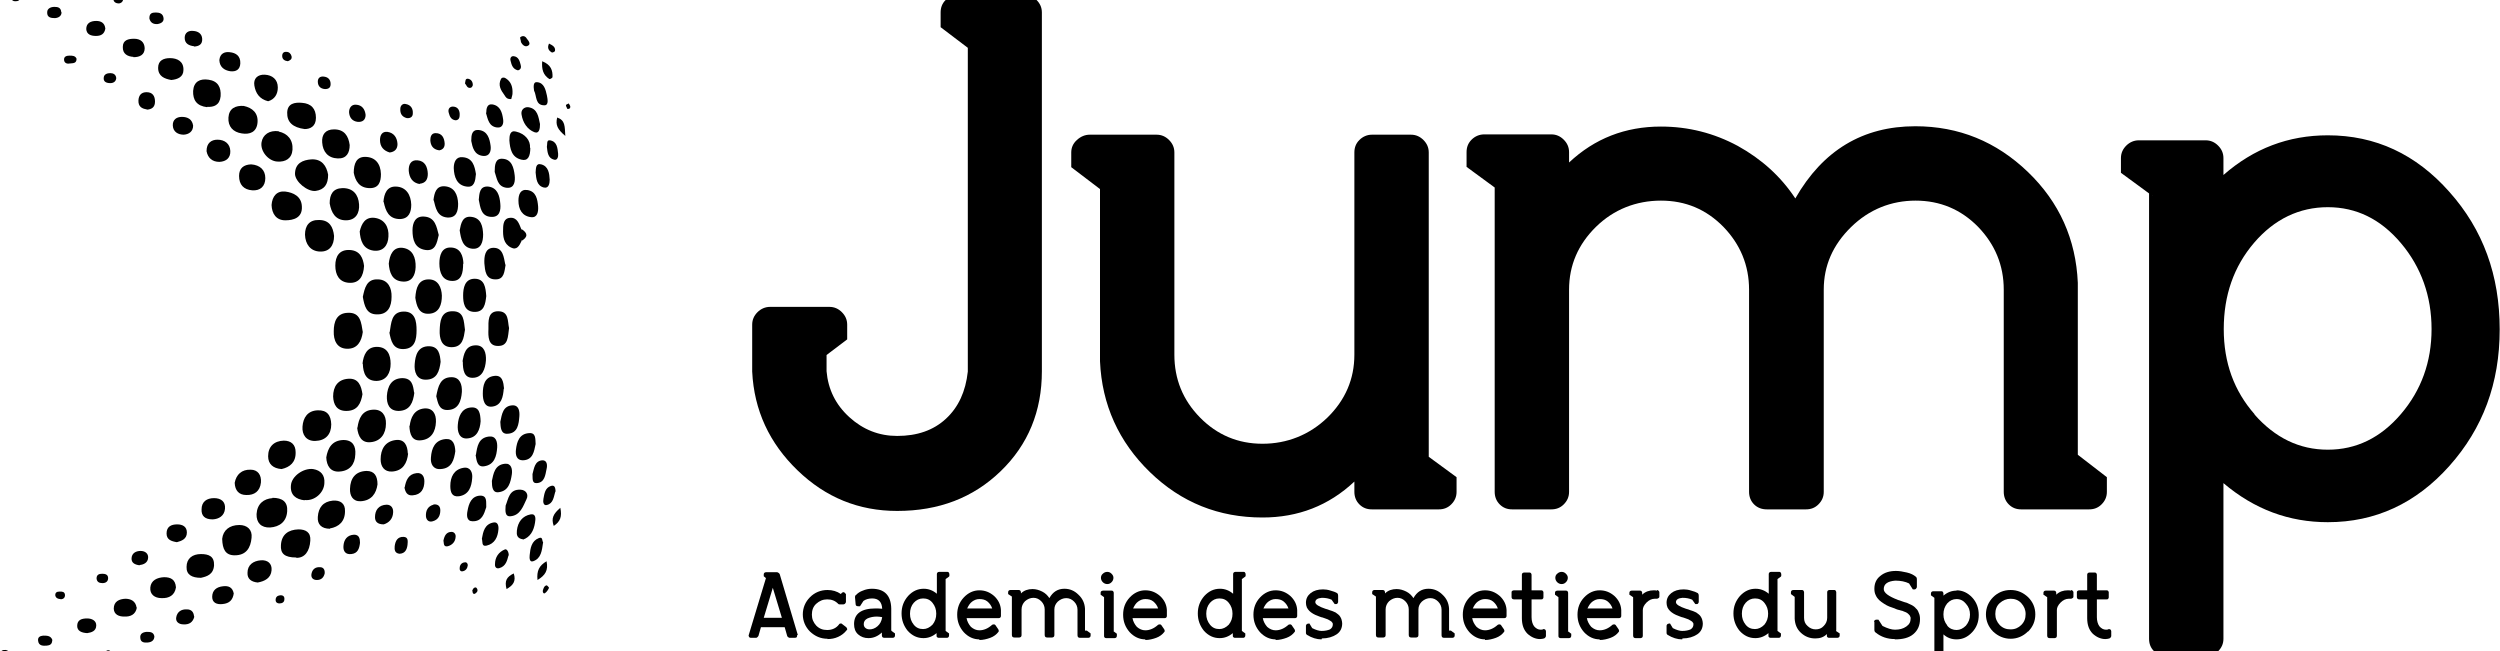
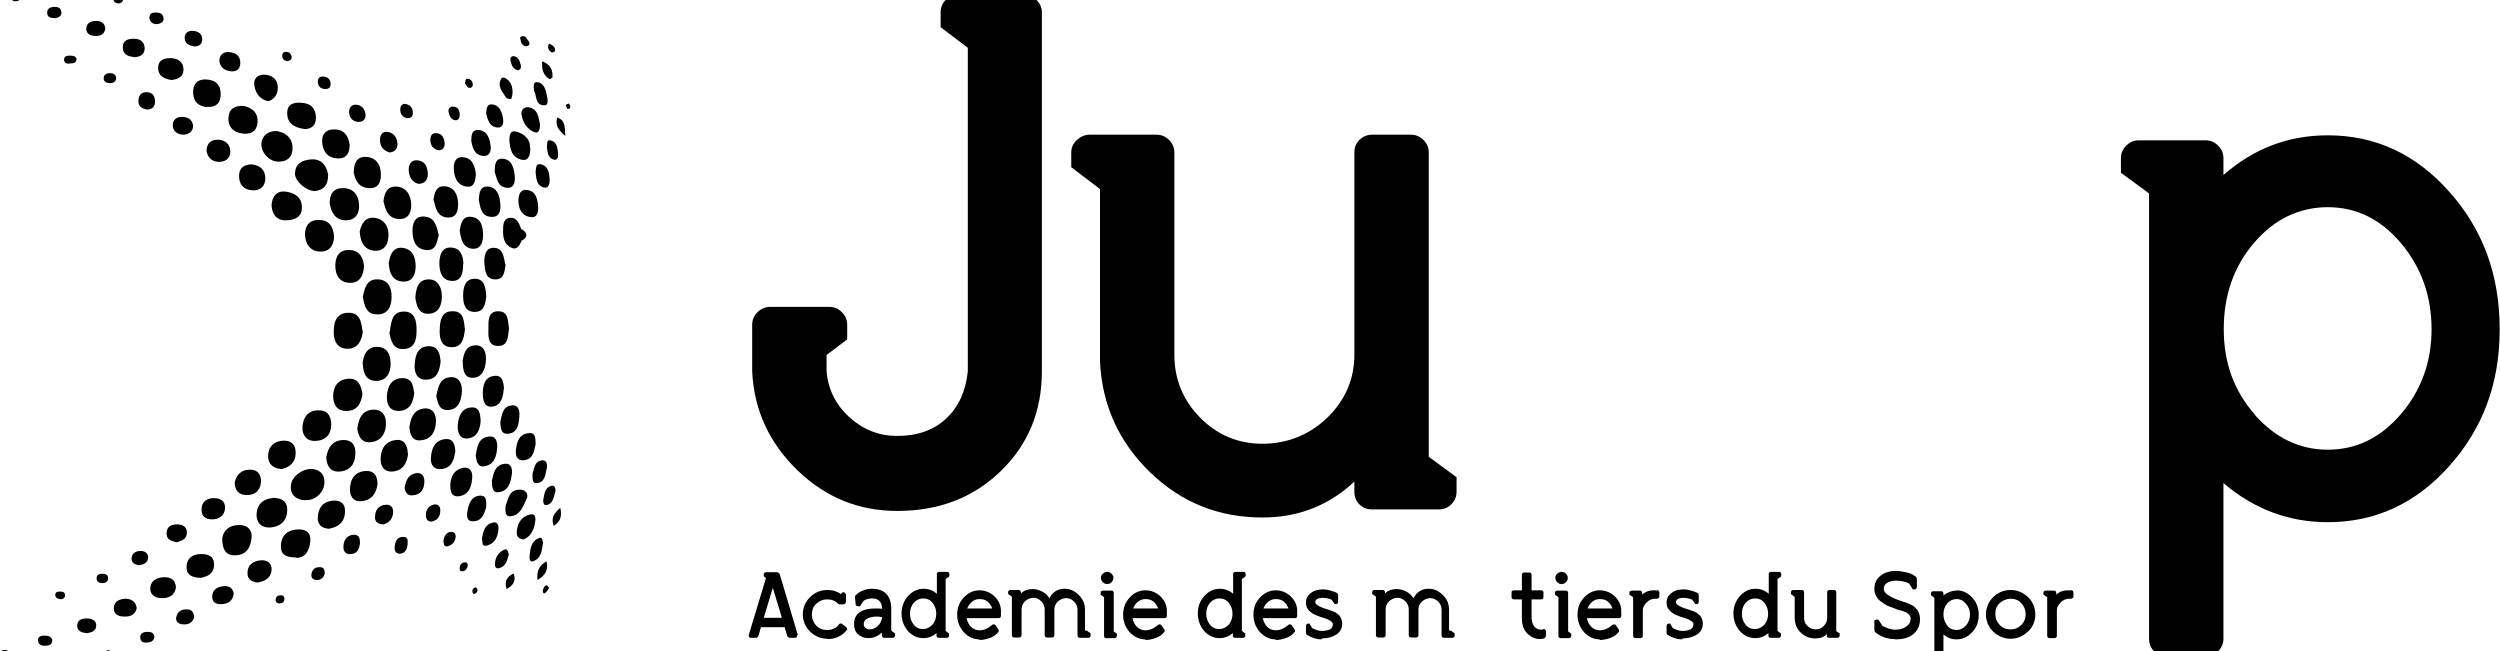
<svg xmlns="http://www.w3.org/2000/svg" id="Calque_1" data-name="Calque 1" viewBox="0 0 80 20.84">
  <g id="_57c33d5021" data-name="57c33d5021">
    <g>
      <path d="M0,21c.01-.08,0-.18.12-.2.16-.02.19.1.26.2h-.37Z" />
      <path d="M3.28,21c.12-.26.25-.25.37,0h-.37Z" />
      <path d="M11.61,10.62c-.04.3-.17.55-.51.54-.32-.01-.43-.27-.42-.56,0-.3.09-.58.45-.59.41-.02.43.32.48.62Z" />
      <path d="M9.75,16.01c-.28-.03-.47-.17-.44-.48.02-.29.4-.56.71-.52.25.04.38.2.36.45-.01.31-.32.58-.63.54Z" />
      <path d="M10.5,5.59c0,.31-.12.48-.4.52-.26.03-.65-.29-.66-.54,0-.35.25-.45.52-.47.34-.02.49.21.54.49Z" />
      <path d="M12.47,10.63c.05-.29.05-.65.44-.66.38-.01.42.32.42.6,0,.29-.05.59-.42.6-.34.01-.4-.27-.45-.53Z" />
      <path d="M11.61,9.5c.06-.28.12-.58.49-.56.32.01.44.28.43.56,0,.3-.11.57-.47.56-.34,0-.4-.28-.45-.56Z" />
      <path d="M11.6,11.64c.03-.28.14-.54.46-.54.34,0,.44.26.44.54,0,.28-.12.54-.45.55-.34,0-.43-.25-.44-.55Z" />
      <path d="M11.51,7.41c.06-.26.18-.47.47-.44.33.04.47.3.45.6-.01.28-.17.49-.48.45-.34-.05-.42-.33-.44-.62Z" />
      <path d="M8.92,4.21c.28.06.46.26.44.58-.02.28-.22.4-.49.38-.29-.02-.55-.34-.5-.62.04-.24.25-.39.55-.35Z" />
      <path d="M11.65,8.51c-.02.33-.15.56-.48.54-.32-.02-.44-.26-.44-.55,0-.3.13-.52.47-.5.33.02.42.27.45.51Z" />
      <path d="M14.88,10.55c-.04.26-.07.56-.43.56-.33,0-.39-.29-.38-.54.01-.27.03-.62.42-.61.37,0,.35.33.39.6Z" />
      <path d="M10.69,7.55c0,.31-.15.51-.45.5-.31-.01-.47-.24-.48-.54,0-.29.14-.48.45-.47.33,0,.45.22.48.51Z" />
      <path d="M11.6,12.61c-.05.3-.16.54-.52.54-.3,0-.41-.2-.42-.46,0-.32.15-.55.49-.57.32-.02.41.22.45.5Z" />
      <path d="M10.44,14.64c.05-.31.19-.55.55-.56.3,0,.4.2.38.46-.01.32-.18.53-.51.55-.28.02-.41-.18-.42-.46Z" />
      <path d="M10.55,6.5c0-.27.1-.47.4-.48.35-.01.52.21.54.52.02.27-.1.51-.42.51-.34,0-.47-.25-.52-.54Z" />
      <path d="M11.44,13.68c.04-.29.15-.55.49-.57.29-.02.43.18.42.45,0,.31-.16.56-.49.59-.29.03-.4-.19-.43-.46Z" />
      <path d="M12.44,8.44c.03-.29.14-.54.44-.51.33.04.43.32.42.62-.01.26-.12.48-.41.46-.35-.02-.43-.3-.45-.58Z" />
      <path d="M13.29,9.53c.02-.32.1-.59.43-.59.3,0,.41.26.42.52,0,.28-.08.56-.41.58-.34.02-.4-.27-.44-.51Z" />
      <path d="M7.11,17.24c.03-.27.23-.44.55-.44.25,0,.42.15.39.41-.03.32-.17.56-.54.56-.3,0-.39-.2-.4-.52Z" />
      <path d="M8.72,15.93c.32,0,.49.13.47.43-.02.33-.24.5-.55.52-.28.01-.44-.15-.43-.43.02-.33.23-.49.51-.51Z" />
      <path d="M13.26,12.56c-.04.32-.14.58-.5.59-.31,0-.39-.23-.38-.48.02-.3.14-.56.49-.57.32,0,.35.24.38.46Z" />
      <path d="M12.27,6.46c.02-.26.11-.5.4-.49.33.01.48.27.49.58,0,.23-.07.45-.36.46-.36,0-.46-.26-.52-.54Z" />
      <path d="M14.1,11.58c-.04.29-.11.57-.48.57-.3,0-.37-.27-.35-.5.02-.28.1-.58.47-.57.3.01.34.26.36.5Z" />
      <path d="M10.6,13.58c0,.32-.18.52-.51.53-.29.01-.43-.2-.41-.46.02-.28.16-.51.49-.52.29-.01.42.15.43.45Z" />
      <path d="M9.48,17.84c-.38,0-.51-.13-.49-.4.02-.34.24-.49.56-.5.23,0,.4.09.38.36-.02.34-.18.56-.45.55Z" />
      <path d="M8.69,6.56c.02-.28.17-.46.44-.43.25.03.52.15.53.48.02.36-.27.44-.53.44-.29,0-.43-.21-.44-.49Z" />
      <path d="M13.06,14.51c-.03.3-.16.56-.52.58-.24.01-.36-.16-.36-.39,0-.32.14-.58.49-.62.27-.03.37.17.38.43Z" />
      <path d="M14.04,7.52c-.06.25-.1.52-.42.48-.35-.05-.42-.33-.42-.63,0-.24.09-.46.37-.44.36.02.4.33.47.59Z" />
      <path d="M11.32,5.53c0-.3.09-.51.36-.51.33,0,.5.22.51.55,0,.25-.07.45-.35.45-.35,0-.47-.24-.52-.49Z" />
      <path d="M13.11,13.63c.03-.26.14-.53.47-.56.27-.02.38.18.37.43-.01.31-.15.56-.48.59-.28.03-.36-.18-.37-.47Z" />
      <path d="M13.96,12.68c.06-.32.13-.61.49-.61.27,0,.34.24.33.47-.02.29-.11.58-.47.58-.28,0-.3-.26-.35-.44Z" />
      <path d="M12.08,15.5c-.04.29-.19.52-.54.54-.25.01-.35-.18-.34-.4.01-.33.17-.56.53-.57.25,0,.35.16.35.43Z" />
      <path d="M7.8,3.39c.28.06.47.23.44.54-.03.3-.25.38-.5.34-.28-.04-.45-.22-.43-.51.02-.29.22-.39.5-.37Z" />
      <path d="M14.82,8.44c0,.29-.05.55-.34.55-.32,0-.42-.26-.42-.56,0-.25.07-.51.35-.51.33,0,.41.27.42.52Z" />
      <path d="M11.19,4.64c0,.25-.1.44-.38.43-.31-.01-.48-.21-.5-.51-.02-.25.1-.42.38-.42.33,0,.46.21.5.5Z" />
      <path d="M9.75,4.13c-.38-.05-.57-.22-.56-.53.01-.29.24-.33.47-.31.3.02.45.19.45.48,0,.28-.19.36-.36.36Z" />
      <path d="M9.01,15.01c-.27-.02-.43-.16-.43-.41,0-.31.19-.49.5-.5.24,0,.38.13.38.37.01.32-.18.48-.45.54Z" />
      <path d="M13.87,6.41c.03-.25.09-.46.35-.45.33.02.43.28.44.56,0,.23-.05.46-.35.44-.33-.03-.37-.32-.43-.55Z" />
      <path d="M15.56,9.48c-.03.24-.06.52-.4.5-.3-.02-.34-.29-.34-.52,0-.24.05-.54.37-.54.32,0,.35.29.37.55Z" />
      <path d="M14.57,14.44c-.04.27-.11.55-.47.57-.24.02-.33-.17-.31-.37.02-.3.13-.56.47-.59.24-.02.3.17.31.39Z" />
      <path d="M14.8,11.57c.04-.23.09-.52.43-.52.27,0,.33.25.32.48-.02.27-.11.56-.43.56-.27,0-.31-.25-.31-.52Z" />
      <path d="M10.56,16.92c-.27,0-.41-.14-.39-.38.02-.3.17-.49.48-.52.24-.02.4.09.39.34,0,.33-.2.5-.48.55Z" />
      <path d="M14.71,7.37c.04-.22.09-.47.38-.43.31.04.36.31.37.56,0,.23-.06.48-.34.46-.32-.03-.37-.32-.41-.59Z" />
      <path d="M6.63,3.43c-.34-.04-.46-.23-.45-.52.02-.3.22-.4.49-.36.3.04.41.24.39.53-.03.29-.22.35-.43.34Z" />
      <path d="M16.29,10.5c-.04.27-.02.58-.36.57-.31,0-.31-.3-.3-.54,0-.24-.03-.57.31-.57.35,0,.3.32.35.54Z" />
      <path d="M15.38,13.48c-.02.26-.11.53-.43.55-.26.02-.32-.23-.3-.44.02-.25.11-.52.41-.55.28-.03.31.19.32.44Z" />
      <path d="M16.18,8.47c-.04.21-.04.48-.33.47-.31,0-.33-.28-.35-.51-.01-.22.02-.49.28-.5.32-.01.34.3.39.54Z" />
      <path d="M15.23,5.57c-.02.22-.05.44-.3.4-.31-.04-.4-.31-.41-.59,0-.19.07-.37.28-.35.33.02.39.29.43.54Z" />
      <path d="M15.32,6.4c.02-.2.02-.45.3-.43.3.03.37.3.39.55.02.21-.02.44-.3.42-.32-.02-.34-.31-.39-.55Z" />
      <path d="M8.04,5.26c.28.02.45.18.45.44,0,.26-.16.41-.42.39-.27-.02-.42-.18-.42-.46,0-.25.15-.36.38-.37Z" />
      <path d="M6.43,18.49c-.29,0-.47-.1-.46-.35,0-.27.19-.41.46-.41.25,0,.43.07.42.36-.02.3-.24.36-.42.4Z" />
      <path d="M16.12,12.44c-.02.25-.07.53-.36.57-.26.04-.31-.21-.31-.41,0-.26.05-.53.36-.57.27-.04.3.2.32.41Z" />
      <path d="M7.51,15.45c.05-.27.23-.43.51-.42.23,0,.35.17.33.41-.03.28-.21.41-.47.4-.23,0-.36-.14-.37-.39Z" />
      <path d="M14.41,15.55c0-.29.12-.53.42-.58.22-.04.3.15.28.33-.02.27-.1.53-.42.58-.23.03-.28-.13-.28-.33Z" />
      <path d="M15.23,14.55c.04-.26.08-.54.41-.58.23-.03.28.16.27.35-.02.28-.09.55-.41.6-.23.04-.25-.18-.28-.36Z" />
      <path d="M15.83,5.5c0-.22.02-.43.24-.42.31.01.37.29.4.53.02.18,0,.42-.25.4-.31-.03-.32-.32-.39-.51Z" />
      <path d="M8.58,3.24c-.28-.07-.4-.26-.44-.5-.04-.23.11-.36.33-.35.24.01.42.15.42.41,0,.21-.1.38-.31.44Z" />
      <path d="M16.97,4.73c0,.28-.08.43-.28.38-.32-.07-.37-.35-.39-.62,0-.15.02-.33.21-.28.3.07.47.29.45.52Z" />
      <path d="M16.69,7.71c-.07.15-.15.31-.34.21-.24-.12-.26-.36-.25-.6,0-.16.03-.34.22-.35.23-.02.29.19.36.36.09.13.09.25,0,.38Z" />
      <path d="M16.01,13.5c.05-.24.08-.52.4-.53.2,0,.22.2.21.35-.02.25-.05.54-.37.56-.23.02-.23-.21-.24-.38Z" />
      <path d="M16.59,6.42c0-.19.06-.37.28-.34.29.04.33.3.35.53.01.16-.02.36-.22.34-.29-.03-.41-.25-.41-.53Z" />
      <path d="M17.14,14.21c-.05.23-.08.51-.41.52-.2,0-.24-.17-.22-.34.03-.26.11-.51.42-.53.22-.02.2.18.21.35Z" />
      <path d="M5.48,2.56c-.22-.04-.42-.12-.42-.39,0-.24.18-.31.38-.31.24,0,.44.11.43.38,0,.22-.18.3-.39.32Z" />
      <path d="M15.74,15.39c.05-.23.09-.52.42-.55.2-.02.24.17.22.33-.04.26-.1.54-.42.58-.2.03-.22-.17-.22-.36Z" />
      <path d="M6.61,4.83c0-.25.15-.36.35-.36.23,0,.4.13.41.36.01.22-.13.34-.35.35-.23,0-.37-.13-.41-.34Z" />
      <path d="M16.18,16.18c.09-.22.11-.53.48-.51.18.01.26.16.19.3-.11.23-.2.52-.51.55-.19.02-.17-.18-.16-.34Z" />
      <path d="M8.24,18.64c-.19-.02-.33-.11-.32-.31,0-.26.19-.38.42-.4.22-.02.37.1.35.32-.02.25-.22.35-.44.39Z" />
      <path d="M5.63,18.8c-.04.25-.22.35-.46.34-.22,0-.38-.12-.36-.34.02-.23.22-.32.44-.33.21,0,.36.07.38.32Z" />
      <path d="M15.08,4.51c0-.19.02-.37.24-.35.29.03.35.29.38.51.02.16-.03.34-.24.32-.29-.03-.34-.28-.38-.48Z" />
      <path d="M6.8,16.62c-.24,0-.36-.11-.35-.32,0-.25.17-.36.4-.36.22,0,.37.11.35.34-.02.23-.2.33-.39.34Z" />
      <path d="M15.56,16.23c-.07.22-.14.46-.44.45-.19,0-.19-.19-.16-.33.04-.24.13-.48.41-.49.23,0,.18.21.19.36Z" />
      <path d="M13.43,5.89c-.23-.04-.33-.2-.35-.42-.01-.19.06-.36.28-.34.24.02.32.21.33.43,0,.17-.06.3-.26.32Z" />
      <path d="M16.74,17.26c-.21-.03-.21-.16-.2-.28.03-.28.18-.47.44-.52.18-.03.16.15.14.27-.04.25-.15.46-.39.54Z" />
      <path d="M12.95,15.6c.04-.23.12-.43.38-.46.17-.02.25.1.25.26,0,.24-.1.43-.37.45-.18.02-.24-.1-.27-.26Z" />
      <path d="M17.28,3.97c0,.14-.02.32-.18.26-.23-.09-.37-.31-.41-.56-.03-.15.08-.25.21-.24.31.04.33.32.38.54Z" />
      <path d="M4.27,1.82c-.18-.01-.35-.09-.34-.32,0-.22.18-.26.36-.26.2,0,.33.1.34.3,0,.21-.15.29-.36.29Z" />
      <path d="M4.38,19.44c-.04.23-.21.3-.41.29-.16,0-.32-.06-.33-.25,0-.24.18-.31.37-.32.17,0,.33.07.36.28Z" />
      <path d="M7.02,1.92c.02-.21.17-.27.33-.25.2.02.35.12.34.36-.01.2-.14.27-.32.25-.2-.03-.34-.14-.35-.35Z" />
      <path d="M15.56,3.61c0-.14.03-.29.19-.27.26.04.32.26.35.48.02.13-.02.28-.19.26-.27-.03-.3-.27-.36-.47Z" />
      <path d="M7.48,18.99c-.03.21-.14.32-.36.34-.18.02-.33-.04-.33-.23,0-.21.14-.32.35-.34.17-.02.3.03.34.23Z" />
      <path d="M12.47,4.88c-.2-.06-.31-.19-.31-.4,0-.16.07-.28.24-.26.21.03.31.19.32.39,0,.16-.09.25-.25.27Z" />
      <path d="M12.28,16.78c-.2,0-.28-.09-.28-.23,0-.23.12-.39.37-.4.15,0,.22.11.21.25-.01.21-.14.33-.3.38Z" />
      <path d="M15.42,17.24c.04-.23.09-.47.37-.52.14-.03.17.11.16.22-.02.25-.12.46-.38.52-.17.04-.12-.13-.15-.22Z" />
      <path d="M6.18,4.02c0,.19-.14.28-.3.29-.18,0-.34-.09-.35-.29-.01-.19.12-.28.29-.28.19,0,.33.08.36.28Z" />
      <path d="M5.66,17.35c-.18-.03-.33-.08-.33-.28,0-.22.15-.29.34-.29.17,0,.31.07.31.26,0,.21-.17.27-.32.31Z" />
      <path d="M11.52,17.37c-.02.18-.07.34-.28.36-.18.02-.26-.09-.25-.25.01-.21.12-.36.34-.37.16,0,.19.12.19.26Z" />
      <path d="M17.04,15.17c.05-.18.07-.42.31-.44.16-.01.17.16.14.28-.04.19-.06.43-.31.45-.17.01-.13-.16-.14-.29Z" />
      <path d="M17.14,5.52c.01-.13,0-.31.18-.26.23.06.26.29.27.49,0,.12-.03.29-.19.25-.23-.06-.24-.29-.26-.48Z" />
      <path d="M4.7,3.5c-.16-.02-.28-.09-.27-.29.01-.16.09-.26.26-.26.19,0,.27.12.27.3,0,.17-.09.25-.27.26Z" />
      <path d="M2.79,20.26c-.18-.01-.32-.07-.32-.23,0-.2.15-.24.32-.24.15,0,.29.07.29.22,0,.19-.16.23-.29.25Z" />
      <path d="M11.7,3.67c0,.17-.1.24-.25.23-.18-.02-.27-.14-.28-.31,0-.14.08-.25.22-.24.2.01.29.15.31.33Z" />
      <path d="M17.38,17.35c-.04.27-.06.52-.32.61-.12.04-.12-.11-.11-.2.02-.22.06-.45.29-.54.14-.06.1.1.14.13Z" />
      <path d="M17.09,2.9c-.02-.13-.03-.29.1-.27.22.02.27.24.31.42.02.11.07.32-.08.32-.3,0-.24-.3-.33-.47Z" />
      <path d="M3.37.92c-.03.17-.14.23-.3.23-.16,0-.3-.05-.31-.22,0-.19.14-.26.32-.26.16,0,.27.07.29.24Z" />
      <path d="M14.05,4.81c-.2-.03-.27-.16-.28-.32,0-.11.03-.23.17-.23.21,0,.28.16.29.34,0,.13-.07.19-.17.21Z" />
      <path d="M6.21,1.48c-.16-.02-.3-.08-.3-.27,0-.17.13-.24.28-.22.14.01.27.08.28.25.01.18-.1.24-.26.25Z" />
      <path d="M6.22,19.73c-.05.19-.17.26-.35.25-.14,0-.26-.08-.23-.23.03-.17.16-.26.34-.25.15,0,.22.09.23.23Z" />
      <path d="M13.88,16.14c.15-.01.21.07.21.19,0,.16-.06.3-.24.35-.13.04-.21-.04-.22-.16-.01-.18.06-.32.24-.37Z" />
      <path d="M16.36,3.17c-.15.01-.18-.07-.22-.13-.11-.15-.21-.31-.11-.51.03-.06.11-.06.16-.02.17.11.22.28.21.48,0,.06-.03.12-.04.18Z" />
      <path d="M17.5,4.7c.02-.08-.02-.23.1-.21.23.04.24.25.26.43.01.09-.02.22-.13.19-.2-.05-.21-.24-.23-.41Z" />
      <path d="M16.27,17.78c-.04.15-.08.34-.29.4-.1.03-.15-.04-.14-.13,0-.22.12-.39.32-.47.06-.02.12.08.12.19Z" />
      <path d="M4.47,18.09c-.16-.02-.27-.08-.26-.23.01-.16.14-.23.29-.23.14,0,.25.08.24.22-.01.16-.15.22-.27.23Z" />
      <path d="M12.78,17.72c-.15-.02-.16-.13-.15-.24.02-.17.09-.31.29-.3.15.01.13.14.12.26-.02.15-.08.27-.25.28Z" />
      <path d="M17.77,15.73c-.05.16-.06.38-.27.43-.11.03-.13-.1-.11-.2.03-.16.05-.35.24-.41.13-.04.14.07.15.18Z" />
      <path d="M13.02,3.78c-.16-.04-.22-.15-.21-.3,0-.1.08-.18.18-.15.16.03.23.15.22.3,0,.11-.08.16-.19.15Z" />
      <path d="M10.39,18.35c-.03.13-.11.21-.25.21-.13,0-.2-.08-.17-.21.03-.14.13-.21.27-.2.11,0,.16.08.15.2Z" />
      <path d="M14.19,17.3c.03-.15.09-.28.26-.28.08,0,.14.07.13.16-.01.16-.11.26-.25.3-.15.03-.12-.1-.14-.18Z" />
      <path d="M10.4,2.85c-.15-.01-.23-.1-.23-.24,0-.11.07-.17.18-.16.14.01.23.09.23.24,0,.12-.07.16-.18.16Z" />
      <path d="M1.97.39c0,.12-.09.18-.21.19-.13,0-.26-.02-.25-.19,0-.12.12-.17.23-.17.11,0,.21.02.22.17Z" />
      <path d="M14.59,3.85c-.15-.01-.2-.12-.23-.24-.03-.1.01-.19.12-.2.15,0,.22.09.23.23,0,.09,0,.19-.12.21Z" />
      <path d="M17.2,18.56c-.03-.29.05-.46.29-.6.06.29-.04.45-.29.6Z" />
      <path d="M17.35,1.96c.28.11.34.29.33.51,0,.02-.08.07-.1.06-.2-.13-.25-.31-.23-.57Z" />
      <path d="M4.78.58c0-.16.09-.18.21-.18.12,0,.22.04.24.16.03.13-.07.19-.19.21-.14.01-.23-.05-.26-.18Z" />
      <path d="M1.67,20.49c0,.13-.08.16-.17.17-.12.01-.26.01-.28-.15-.02-.12.06-.16.16-.17.13,0,.25,0,.3.15Z" />
      <path d="M17.93,16.25c.06.28,0,.44-.21.58-.09-.25-.01-.39.21-.58Z" />
      <path d="M4.94,20.36c0,.13-.09.19-.21.2-.11.01-.23,0-.24-.14-.02-.14.08-.19.2-.2.11,0,.22,0,.25.14Z" />
      <path d="M16.57,2.25c-.16-.04-.2-.17-.23-.3-.03-.09.02-.17.11-.15.14.02.18.15.21.27.02.07.02.15-.08.18Z" />
      <path d="M18.09,4.35c-.25-.21-.32-.35-.26-.59.26.09.24.28.26.59Z" />
      <path d="M3.72,2.5c-.01.11-.09.16-.19.16-.12,0-.23-.04-.21-.18.01-.11.12-.14.21-.14.09,0,.18.04.19.16Z" />
      <path d="M16.21,18.85c-.07-.26,0-.39.23-.5.08.25-.02.38-.23.5Z" />
      <path d="M3.28,18.66c-.11,0-.18-.04-.19-.15,0-.12.08-.15.18-.15.09,0,.19.02.19.14,0,.11-.08.16-.18.16Z" />
      <path d="M9.22,1.96c-.11-.01-.19-.06-.19-.17,0-.09.05-.14.14-.13.08,0,.14.06.16.14.02.1-.05.13-.12.16Z" />
      <path d="M8.82,19.2c0-.09.05-.14.14-.15.1-.01.15.04.14.13,0,.09-.07.13-.16.13-.06,0-.12-.03-.12-.11Z" />
      <path d="M14.97,18.08c-.01.1-.06.18-.16.2-.08.02-.11-.05-.1-.11,0-.08.05-.15.13-.17.07-.02.12,0,.13.09Z" />
      <path d="M3.81.11c-.12,0-.18-.06-.18-.14,0-.12.1-.14.19-.13.08.01.14.06.12.15-.02.09-.08.11-.13.12Z" />
      <path d="M2.45,1.88c0,.15-.11.14-.2.15-.09.02-.19,0-.2-.11-.01-.12.09-.14.18-.14.08,0,.18,0,.22.1Z" />
      <path d="M14.88,2.67c.02-.08,0-.16.1-.15.1.02.15.1.15.2,0,.03-.04.09-.07.09-.12.02-.13-.09-.18-.14Z" />
      <path d="M1.94,19.17c-.08,0-.15-.03-.17-.11-.01-.1.05-.13.14-.13.08,0,.16,0,.17.11,0,.09-.05.13-.14.14Z" />
      <path d="M16.69,7.71c0-.13,0-.25,0-.38.2.13.21.25,0,.38Z" />
      <path d="M17.37,18.9c.02-.07.04-.15.12-.17.02,0,.08.07.08.08-.03.06-.07.13-.13.17-.04.03-.08-.02-.07-.08Z" />
      <path d="M17.56,1.39c.12.06.22.11.2.24,0,.02-.08.06-.1.05-.1-.06-.16-.14-.09-.29Z" />
      <path d="M15.11,18.91c.02-.06.05-.12.12-.11.02,0,.06.07.05.1,0,.04-.05.08-.08.1-.06.02-.08-.03-.08-.08Z" />
      <path d="M18.15,3.47s-.04-.07-.04-.1c0-.03.06-.04.09-.06.02.04.05.07.05.11,0,.05-.04.08-.11.06Z" />
      <path d="M.51-.16c.06,0,.13,0,.13.08,0,.1-.07.12-.15.12-.06,0-.12-.02-.11-.1,0-.07.07-.08.13-.1Z" />
      <path d="M16.67,1.34c0-.05-.04-.13-.02-.15.08-.06.16-.04.21.05,0,.17-.08.16-.19.1Z" />
      <path d="M16.67,1.34c.06-.03.13-.07.19-.1.06.07.13.17.04.22-.09.06-.19-.02-.23-.12Z" />
    </g>
  </g>
  <g>
    <path d="M32.77-.17c.16,0,.29.06.4.17.11.11.17.24.17.4v11.48c0,1.28-.44,2.35-1.32,3.2-.88.85-1.98,1.27-3.31,1.27-1.23,0-2.29-.43-3.19-1.3s-1.39-1.92-1.45-3.16v-1.5c0-.16.06-.29.17-.4.11-.11.25-.17.4-.17h1.9c.16,0,.29.06.4.17.11.11.17.24.17.4v.47l-.66.5v.52c.05.58.29,1.07.73,1.47.44.4.95.6,1.53.6.64,0,1.16-.18,1.56-.55.4-.37.63-.87.7-1.51V1.53l-.87-.66v-.47c0-.16.05-.29.16-.4s.25-.17.4-.17h2.12Z" />
    <path d="M45.71,14.61l.9.66v.47c0,.16-.06.29-.17.4-.11.11-.24.16-.4.16h-2.14c-.16,0-.29-.05-.4-.16-.11-.11-.16-.25-.16-.4v-.33c-.82.77-1.8,1.15-2.94,1.15-1.4,0-2.6-.48-3.6-1.45-1-.97-1.54-2.16-1.6-3.55v-5.51l-.92-.7v-.47c0-.16.06-.29.18-.4.12-.11.26-.17.41-.17h2.14c.16,0,.29.06.4.17.11.11.17.24.17.4v6.47c0,.78.27,1.45.82,2.01.55.56,1.22.84,2,.84s1.5-.28,2.08-.84c.57-.56.86-1.23.86-2.01v-6.47c0-.16.05-.29.16-.4s.25-.17.4-.17h1.25c.16,0,.29.06.4.17.11.11.17.24.17.4v9.74Z" />
-     <path d="M66.5,14.56l.92.71v.47c0,.16-.06.29-.17.4-.11.11-.24.16-.4.16h-2.17c-.16,0-.29-.05-.4-.16-.11-.11-.16-.25-.16-.4v-6.47c0-.78-.28-1.45-.82-2.01-.55-.56-1.22-.84-2-.84s-1.49.28-2.07.85c-.58.57-.87,1.23-.87,2v6.47c0,.16-.06.29-.17.4-.11.11-.24.16-.4.16h-1.25c-.16,0-.3-.05-.41-.16-.11-.11-.16-.25-.16-.4v-6.47c0-.78-.28-1.45-.82-2.01-.55-.56-1.21-.84-2-.84s-1.51.28-2.08.84c-.57.56-.86,1.23-.86,2.01v6.47c0,.16-.06.29-.17.4-.11.11-.24.16-.4.16h-1.25c-.16,0-.29-.05-.4-.16-.11-.11-.16-.25-.16-.4V6l-.9-.66v-.47c0-.16.05-.29.16-.4.11-.11.25-.17.41-.17h2.14c.16,0,.29.06.4.17.11.11.17.24.17.4v.33c.82-.77,1.8-1.15,2.94-1.15.88,0,1.7.21,2.46.62.76.42,1.38.98,1.84,1.68.88-1.54,2.16-2.31,3.84-2.31,1.39,0,2.59.49,3.6,1.46,1.01.97,1.54,2.16,1.6,3.55v5.5Z" />
    <path d="M74.49,4.33c1.52,0,2.82.6,3.89,1.81,1.08,1.21,1.61,2.67,1.61,4.4s-.54,3.17-1.61,4.37c-1.07,1.2-2.37,1.8-3.89,1.8-1.24,0-2.35-.41-3.34-1.25v4.98c0,.16-.06.29-.17.4-.11.11-.25.17-.4.17h-1.25c-.16,0-.29-.06-.4-.17-.11-.11-.16-.24-.16-.4V6.19l-.9-.66v-.47c0-.16.06-.29.17-.4.11-.11.25-.17.4-.17h2.14c.16,0,.29.06.4.17.11.11.17.24.17.4v.54c.97-.85,2.08-1.27,3.34-1.27ZM68.85,6.23s.02,0,.02.01c0,0,0,.01.02.01l-.04-.02ZM72.14,13.26c.66.75,1.44,1.13,2.35,1.13s1.69-.38,2.34-1.14c.65-.76.98-1.67.98-2.72s-.33-1.98-.98-2.75c-.65-.77-1.43-1.15-2.34-1.15s-1.71.38-2.36,1.14c-.65.76-.97,1.68-.97,2.76s.33,1.98.99,2.73Z" />
    <path d="M25.51,20.32s0,.04-.01.06c-.01.02-.03.03-.06.03h-.18s-.06-.02-.07-.06l-.08-.28h-.76l-.08.28s-.04.06-.07.06h-.17s-.05,0-.06-.03c-.01-.02-.02-.04-.01-.06l.55-1.82-.07-.06v-.06s0-.03.02-.05c.01-.01.03-.02.06-.02h.35s.06.02.08.06l.58,1.95ZM24.73,18.81l-.29.96h.58l-.29-.96Z" />
    <path d="M26.48,20.44c-.22,0-.4-.08-.56-.23-.15-.15-.23-.34-.23-.55s.08-.4.23-.55c.15-.15.34-.23.56-.23.16,0,.3.04.43.13l.02-.03s.03-.03.06-.03c.01,0,.03,0,.04.02l.04.04v.26s-.02.04-.03.05c-.02.01-.03.02-.05.02h-.12s-.04,0-.05-.02c-.1-.1-.21-.14-.35-.14s-.25.05-.35.14-.14.21-.14.35.05.25.14.35c.1.1.21.14.35.14.16,0,.29-.06.38-.18.01-.02.03-.03.06-.03.01,0,.02,0,.04.02l.13.1s.03.04.03.06c0,.02,0,.03-.02.04-.07.09-.16.16-.27.21-.11.05-.22.07-.34.07Z" />
    <path d="M28.53,20.19l.11.08v.06s0,.04-.02.06c-.01.01-.03.02-.05.02h-.27s-.04,0-.06-.02c-.01-.01-.02-.03-.02-.06v-.09c-.13.12-.27.18-.43.18-.13,0-.24-.04-.33-.12-.09-.08-.13-.19-.13-.33,0-.33.23-.5.69-.5.04,0,.11,0,.21.01-.01-.22-.12-.33-.32-.33-.12,0-.21.03-.28.08l-.11.17h-.06c-.05,0-.08-.02-.08-.07h0s-.02-.22-.02-.22h0s0-.06.03-.07c.06-.06.13-.11.22-.14.09-.04.19-.06.29-.06.4,0,.61.21.62.63v.7ZM27.83,20.14c.08,0,.17-.03.25-.1s.13-.16.15-.29c-.05-.01-.11-.02-.17-.02-.11,0-.21.02-.3.06-.08.04-.12.1-.12.18,0,.06.02.1.06.13.04.03.08.04.14.04Z" />
    <path d="M30.37,18.45l-.11.08v1.66l.11.08v.06s0,.04-.02.06c-.01.01-.03.02-.04.02h-.27s-.04,0-.05-.02c-.02-.01-.02-.03-.02-.06v-.07c-.13.11-.27.16-.42.16-.2,0-.36-.08-.5-.23-.13-.16-.2-.34-.2-.56s.07-.4.21-.56c.14-.15.3-.23.5-.23.15,0,.29.05.42.16v-.63s0-.03.02-.05c.01-.01.03-.02.05-.02h.27s.03,0,.04.02c.01.02.02.03.02.05v.06ZM29.54,20.13c.11,0,.21-.05.3-.14.08-.1.12-.21.12-.35s-.04-.25-.12-.35c-.08-.1-.18-.14-.3-.14s-.22.05-.3.14c-.08.09-.12.21-.12.35s.04.25.12.35c.08.1.18.14.3.14Z" />
    <path d="M31.34,20.46c-.19,0-.36-.08-.5-.23-.14-.16-.21-.34-.21-.56s.07-.4.21-.55c.14-.15.31-.23.5-.23.18,0,.33.06.47.18.13.12.21.27.22.45,0,.08,0,.14,0,.2-.01.04-.03.06-.07.06h-1.03c.02.11.07.2.14.28.08.07.17.11.27.11.14,0,.28-.06.4-.17.01-.01.03-.02.06-.02.02,0,.03,0,.05.02l.09.13s.02.03.02.05c0,.02,0,.03-.01.04-.06.08-.15.15-.26.19-.11.04-.23.07-.35.07ZM30.95,19.47h.8c-.03-.09-.08-.16-.15-.22-.07-.06-.16-.08-.26-.08-.09,0-.16.03-.23.08-.07.05-.12.13-.16.22Z" />
    <path d="M34.78,20.18l.12.09v.06s0,.04-.02.06c-.02.01-.03.02-.05.02h-.27s-.04,0-.06-.02c-.01-.01-.02-.03-.02-.06v-.82c0-.1-.04-.19-.11-.26-.07-.07-.15-.11-.25-.11s-.19.04-.27.11c-.07.07-.11.15-.11.25v.82s0,.04-.02.06c-.02.01-.03.02-.05.02h-.16s-.04,0-.06-.02c-.01-.01-.02-.03-.02-.06v-.82c0-.1-.04-.19-.11-.26-.07-.07-.15-.11-.25-.11-.1,0-.19.04-.27.11-.07.07-.11.16-.11.26v.82s0,.04-.02.06c-.02.01-.03.02-.05.02h-.16s-.04,0-.06-.02c-.01-.01-.02-.03-.02-.06v-1.23l-.12-.08v-.06s0-.03.02-.05c.01-.01.03-.02.05-.02h.27s.03,0,.05.02c.01.02.02.03.02.05v.04c.1-.1.23-.14.37-.14.11,0,.21.03.31.08.1.05.17.12.23.21.11-.2.27-.3.48-.3.17,0,.32.06.45.19.13.12.2.27.21.45v.7Z" />
    <path d="M35.43,18.69c-.05,0-.1-.02-.14-.06-.04-.04-.06-.09-.06-.14s.02-.1.06-.13c.04-.04.09-.06.14-.06.06,0,.1.02.14.06.04.04.06.08.06.13s-.02.1-.06.14c-.04.04-.08.06-.14.06ZM35.62,20.19l.12.09v.06s0,.04-.02.06c-.01.01-.03.02-.05.02h-.27s-.04,0-.05-.02c-.02-.01-.02-.03-.02-.06v-1.23l-.11-.08v-.06s0-.04.02-.05c.01-.01.03-.02.06-.02h.27s.04,0,.05.02c.01.01.02.03.02.05v1.23Z" />
    <path d="M36.65,20.46c-.19,0-.36-.08-.5-.23-.14-.16-.21-.34-.21-.56s.07-.4.21-.55c.14-.15.31-.23.5-.23.18,0,.33.06.47.18.13.12.21.27.22.45,0,.08,0,.14,0,.2-.01.04-.03.06-.07.06h-1.03c.02.11.07.2.14.28.08.07.17.11.27.11.14,0,.28-.06.4-.17.01-.01.03-.02.06-.02.02,0,.03,0,.05.02l.09.13s.02.03.02.05c0,.02,0,.03-.01.04-.06.08-.15.15-.26.19-.11.04-.23.07-.35.07ZM36.26,19.47h.8c-.03-.09-.08-.16-.15-.22-.07-.06-.16-.08-.26-.08-.09,0-.16.03-.23.08-.07.05-.12.13-.16.22Z" />
    <path d="M39.85,18.45l-.11.08v1.66l.11.08v.06s0,.04-.02.06c-.01.01-.03.02-.04.02h-.27s-.04,0-.05-.02c-.02-.01-.02-.03-.02-.06v-.07c-.13.11-.27.16-.42.16-.2,0-.36-.08-.5-.23-.13-.16-.2-.34-.2-.56s.07-.4.21-.56c.14-.15.3-.23.5-.23.15,0,.29.05.42.16v-.63s0-.03.02-.05c.01-.01.03-.02.05-.02h.27s.03,0,.04.02c.01.02.02.03.02.05v.06ZM39.02,20.13c.11,0,.21-.05.3-.14.08-.1.12-.21.12-.35s-.04-.25-.12-.35c-.08-.1-.18-.14-.3-.14s-.22.05-.3.14c-.08.09-.12.21-.12.35s.04.25.12.35c.08.1.18.14.3.14Z" />
    <path d="M40.82,20.46c-.19,0-.36-.08-.5-.23-.14-.16-.21-.34-.21-.56s.07-.4.21-.55c.14-.15.31-.23.5-.23.18,0,.33.06.47.18.13.12.21.27.22.45,0,.08,0,.14,0,.2-.01.04-.03.06-.07.06h-1.03c.02.11.07.2.14.28.08.07.17.11.27.11.14,0,.28-.06.4-.17.01-.01.03-.02.06-.02.02,0,.03,0,.05.02l.09.13s.02.03.02.05c0,.02,0,.03-.01.04-.06.08-.15.15-.26.19-.11.04-.23.07-.35.07ZM40.43,19.47h.8c-.03-.09-.08-.16-.15-.22-.07-.06-.16-.08-.26-.08-.09,0-.16.03-.23.08-.07.05-.12.13-.16.22Z" />
    <path d="M42.29,20.46c-.16,0-.31-.05-.46-.14-.03-.02-.04-.04-.04-.07v-.23s.01-.05.05-.06h0s.06-.01.06-.01l.09.15c.12.06.22.09.3.09.11,0,.2-.02.27-.05.06-.04.09-.09.09-.16,0-.02,0-.04-.02-.06-.01-.02-.03-.04-.07-.06-.03-.02-.05-.03-.07-.04-.02-.01-.05-.02-.11-.04-.05-.02-.09-.03-.1-.03-.05-.02-.09-.03-.13-.05-.03-.01-.08-.03-.13-.06-.05-.03-.09-.06-.12-.09-.03-.03-.06-.07-.08-.11-.02-.05-.03-.1-.03-.15,0-.13.05-.23.15-.31s.23-.12.4-.12c.07,0,.15.01.24.04.08.02.16.05.21.08.02.02.03.04.03.08v.21s-.02.06-.05.06h-.06s-.1-.14-.1-.14h0c-.09-.04-.19-.06-.31-.06-.14.01-.21.06-.21.14,0,.07.11.14.32.21.01,0,.04.01.07.02s.06.02.08.03c.02,0,.05.02.09.03.04.02.07.03.09.04.03.02.05.04.08.06.03.02.05.05.07.08.02.03.03.06.04.09.01.04.02.08.02.12,0,.15-.06.27-.18.35-.12.08-.28.13-.47.13Z" />
    <path d="M46.43,20.18l.12.09v.06s0,.04-.02.06c-.02.01-.03.02-.05.02h-.27s-.04,0-.06-.02c-.01-.01-.02-.03-.02-.06v-.82c0-.1-.04-.19-.11-.26-.07-.07-.15-.11-.25-.11s-.19.04-.27.11c-.07.07-.11.15-.11.25v.82s0,.04-.02.06c-.02.01-.03.02-.05.02h-.16s-.04,0-.06-.02c-.01-.01-.02-.03-.02-.06v-.82c0-.1-.04-.19-.11-.26-.07-.07-.15-.11-.25-.11-.1,0-.19.04-.27.11-.07.07-.11.16-.11.26v.82s0,.04-.02.06c-.02.01-.03.02-.05.02h-.16s-.04,0-.06-.02c-.01-.01-.02-.03-.02-.06v-1.23l-.12-.08v-.06s0-.03.02-.05c.01-.01.03-.02.05-.02h.27s.03,0,.05.02c.01.02.02.03.02.05v.04c.1-.1.23-.14.37-.14.11,0,.21.03.31.08.1.05.17.12.23.21.11-.2.27-.3.48-.3.17,0,.32.06.45.19.13.12.2.27.21.45v.7Z" />
-     <path d="M47.52,20.46c-.19,0-.36-.08-.5-.23-.14-.16-.21-.34-.21-.56s.07-.4.21-.55c.14-.15.31-.23.5-.23.18,0,.33.06.47.18.13.12.21.27.22.45,0,.08,0,.14,0,.2-.01.04-.03.06-.07.06h-1.03c.02.11.07.2.14.28.08.07.17.11.27.11.14,0,.28-.06.4-.17.01-.01.03-.02.06-.02.02,0,.03,0,.05.02l.09.13s.02.03.02.05c0,.02,0,.03-.01.04-.06.08-.15.15-.26.19-.11.04-.23.07-.35.07ZM47.13,19.47h.8c-.03-.09-.08-.16-.15-.22-.07-.06-.16-.08-.26-.08-.09,0-.16.03-.23.08-.07.05-.12.13-.16.22Z" />
    <path d="M49.38,20.13s.04,0,.06.01c.02.02.03.04.03.06v.16s-.02.06-.06.07c-.04.01-.08.02-.13.02-.14,0-.28-.06-.4-.17-.12-.12-.18-.28-.18-.5v-.6h-.25s-.04,0-.06-.02c-.01-.01-.02-.03-.02-.05v-.16s0-.03.02-.04c.01-.01.03-.02.06-.02h.25v-.5s0-.03.02-.05c.01-.01.03-.02.06-.02h.16s.03,0,.05.02c.01.02.02.03.02.05v.5h.31s.04,0,.05.02c.01.01.02.03.02.04v.16s0,.04-.02.05c-.01.02-.03.02-.05.02h-.31v.57c0,.12.03.22.08.29.06.07.13.11.21.11.03,0,.06,0,.09-.02Z" />
    <path d="M49.97,18.69c-.05,0-.1-.02-.14-.06-.04-.04-.06-.09-.06-.14s.02-.1.06-.13c.04-.04.09-.06.14-.06.06,0,.1.02.14.06.04.04.06.08.06.13s-.02.1-.06.14c-.04.04-.08.06-.14.06ZM50.16,20.19l.12.09v.06s0,.04-.02.06c-.01.01-.03.02-.05.02h-.27s-.04,0-.05-.02c-.02-.01-.02-.03-.02-.06v-1.23l-.11-.08v-.06s0-.04.02-.05c.01-.01.03-.02.06-.02h.27s.04,0,.05.02c.01.01.02.03.02.05v1.23Z" />
    <path d="M51.19,20.46c-.19,0-.36-.08-.5-.23-.14-.16-.21-.34-.21-.56s.07-.4.21-.55c.14-.15.31-.23.5-.23.18,0,.33.06.47.18.13.12.21.27.22.45,0,.08,0,.14,0,.2-.01.04-.03.06-.07.06h-1.03c.02.11.07.2.14.28.08.07.17.11.27.11.14,0,.28-.06.4-.17.01-.01.03-.02.06-.02.02,0,.03,0,.05.02l.09.13s.02.03.02.05c0,.02,0,.03-.01.04-.06.08-.15.15-.26.19-.11.04-.23.07-.35.07ZM50.8,19.47h.8c-.03-.09-.08-.16-.15-.22-.07-.06-.16-.08-.26-.08-.09,0-.16.03-.23.08-.07.05-.12.13-.16.22Z" />
    <path d="M53.04,18.88s.06.03.06.07v.14s0,.04-.03.05c-.02.01-.03.02-.05.02h-.04s-.03,0-.03,0c-.09,0-.18.04-.26.12s-.12.16-.12.24v.82s0,.04-.02.06c-.02.01-.03.02-.05.02h-.16s-.04,0-.06-.02c-.01-.01-.02-.03-.02-.06v-1.23l-.12-.08v-.06s0-.03.02-.05c.01-.01.03-.02.05-.02h.27s.03,0,.05.02c.01.02.02.03.02.05v.06c.1-.1.23-.14.37-.14.04,0,.07,0,.09.01ZM52.27,19.11h0,0Z" />
    <path d="M53.83,20.46c-.16,0-.31-.05-.46-.14-.03-.02-.04-.04-.04-.07v-.23s.01-.05.05-.06h0s.06-.01.06-.01l.09.15c.12.06.22.09.3.09.11,0,.2-.02.27-.05.06-.04.09-.09.09-.16,0-.02,0-.04-.02-.06-.01-.02-.03-.04-.07-.06-.03-.02-.05-.03-.07-.04-.02-.01-.05-.02-.11-.04-.05-.02-.09-.03-.1-.03-.05-.02-.09-.03-.13-.05-.03-.01-.08-.03-.13-.06-.05-.03-.09-.06-.12-.09-.03-.03-.06-.07-.08-.11-.02-.05-.03-.1-.03-.15,0-.13.05-.23.15-.31s.23-.12.4-.12c.07,0,.15.01.24.04.08.02.16.05.21.08.02.02.03.04.03.08v.21s-.02.06-.05.06h-.06s-.1-.14-.1-.14h0c-.09-.04-.19-.06-.31-.06-.14.01-.21.06-.21.14,0,.07.11.14.32.21.01,0,.04.01.07.02s.06.02.08.03c.02,0,.05.02.09.03.04.02.07.03.09.04.03.02.05.04.08.06.03.02.05.05.07.08.02.03.03.06.04.09.01.04.02.08.02.12,0,.15-.06.27-.18.35-.12.08-.28.13-.47.13Z" />
    <path d="M56.99,18.45l-.11.08v1.66l.11.08v.06s0,.04-.02.06c-.01.01-.03.02-.04.02h-.27s-.04,0-.05-.02c-.02-.01-.02-.03-.02-.06v-.07c-.13.11-.27.16-.42.16-.2,0-.36-.08-.5-.23-.13-.16-.2-.34-.2-.56s.07-.4.21-.56c.14-.15.3-.23.5-.23.15,0,.29.05.42.16v-.63s0-.03.02-.05c.01-.01.03-.02.05-.02h.27s.03,0,.04.02c.01.02.02.03.02.05v.06ZM56.16,20.13c.11,0,.21-.05.3-.14.08-.1.12-.21.12-.35s-.04-.25-.12-.35c-.08-.1-.18-.14-.3-.14s-.22.05-.3.14c-.08.09-.12.21-.12.35s.04.25.12.35c.08.1.18.14.3.14Z" />
    <path d="M58.75,20.19l.12.08v.06s0,.04-.02.06c-.02.01-.03.02-.05.02h-.27s-.04,0-.05-.02c-.02-.01-.02-.03-.02-.06v-.04c-.1.1-.22.14-.37.14-.18,0-.33-.06-.46-.18-.13-.12-.19-.27-.2-.45v-.7l-.12-.09v-.06s0-.03.02-.05c.01-.01.03-.02.06-.02h.27s.04,0,.05.02c.01.02.02.03.02.05v.82c0,.1.03.19.11.26.07.07.16.11.26.11s.19-.03.26-.11c.07-.07.11-.16.11-.26v-.82s0-.03.02-.05c.01-.01.03-.02.05-.02h.16s.03,0,.04.02c.01.02.02.03.02.05v1.23Z" />
    <path d="M60.63,20.45c-.23,0-.44-.07-.61-.21-.03-.02-.04-.05-.04-.09v-.25s-.01,0-.01,0c0-.04.02-.06.06-.07h.08s.13.2.13.2h0c.16.08.29.12.4.12.14,0,.26-.03.36-.1.1-.07.14-.15.14-.26,0-.03,0-.05-.02-.07,0-.02-.02-.04-.04-.06-.02-.02-.04-.04-.06-.05-.02-.01-.05-.03-.09-.04-.03-.01-.06-.03-.09-.03-.03-.01-.06-.02-.11-.03-.04-.01-.08-.03-.1-.04-.06-.02-.12-.04-.17-.06-.05-.02-.11-.05-.17-.09-.06-.04-.12-.08-.16-.12-.04-.04-.08-.09-.11-.16-.03-.06-.04-.13-.04-.2,0-.17.06-.31.19-.41.13-.11.3-.16.5-.16.11,0,.22.02.35.05s.22.08.28.13c.03.02.04.05.04.09v.25s-.02.06-.06.07h-.07s-.12-.19-.12-.19c-.12-.06-.27-.09-.44-.09-.25.02-.37.11-.37.27,0,.12.15.23.46.35.02,0,.06.02.12.04.06.02.11.04.16.05.04.02.09.04.15.07.06.03.11.07.14.11.04.03.07.08.09.14.03.06.04.13.04.2,0,.2-.07.36-.21.48-.14.12-.34.17-.59.17Z" />
    <path d="M62.61,18.89c.19,0,.36.08.5.23.14.15.21.34.21.56s-.07.4-.21.55c-.14.15-.3.23-.5.23-.16,0-.3-.05-.42-.16v.63s0,.04-.02.05c-.01.01-.03.02-.04.02h-.16s-.04,0-.05-.02c-.02-.01-.02-.03-.02-.05v-1.8l-.11-.08v-.06s0-.03.02-.05c.01-.01.03-.02.05-.02h.27s.03,0,.04.02c.01.02.02.03.02.05v.07c.13-.11.27-.16.42-.16ZM61.9,19.13s0,0,0,0h0ZM62.31,20.02c.08.1.19.14.3.14s.21-.05.3-.14c.08-.1.13-.21.13-.35s-.04-.25-.13-.35c-.08-.1-.18-.15-.3-.15s-.22.05-.3.14c-.08.1-.12.21-.12.35s.04.25.12.35Z" />
    <path d="M64.89,20.21c-.15.15-.34.23-.55.23s-.4-.08-.56-.23c-.15-.15-.23-.34-.23-.55s.08-.4.23-.55c.15-.15.34-.23.56-.23s.4.08.56.23c.15.15.23.33.23.55s-.08.4-.23.55ZM63.99,20c.1.1.21.14.35.14s.25-.05.34-.14c.1-.1.14-.21.14-.35s-.05-.25-.14-.35c-.09-.1-.21-.14-.34-.14s-.25.05-.35.14-.14.21-.14.35.05.25.14.35Z" />
    <path d="M66.29,18.88s.06.03.06.07v.14s0,.04-.03.05c-.02.01-.03.02-.05.02h-.04s-.03,0-.03,0c-.09,0-.18.04-.26.12s-.12.16-.12.24v.82s0,.04-.02.06c-.02.01-.03.02-.05.02h-.16s-.04,0-.06-.02c-.01-.01-.02-.03-.02-.06v-1.23l-.12-.08v-.06s0-.03.02-.05c.01-.01.03-.02.05-.02h.27s.03,0,.05.02c.01.02.02.03.02.05v.06c.1-.1.23-.14.37-.14.04,0,.07,0,.09.01ZM65.52,19.11h0,0Z" />
-     <path d="M67.47,20.13s.04,0,.06.01c.02.02.03.04.03.06v.16s-.02.06-.06.07c-.04.01-.08.02-.13.02-.14,0-.28-.06-.4-.17-.12-.12-.18-.28-.18-.5v-.6h-.25s-.04,0-.06-.02c-.01-.01-.02-.03-.02-.05v-.16s0-.03.02-.04c.01-.01.03-.02.06-.02h.25v-.5s0-.03.02-.05c.01-.01.03-.02.06-.02h.16s.03,0,.05.02c.01.02.02.03.02.05v.5h.31s.04,0,.05.02c.01.01.02.03.02.04v.16s0,.04-.02.05c-.01.02-.03.02-.05.02h-.31v.57c0,.12.03.22.08.29.06.07.13.11.21.11.03,0,.06,0,.09-.02Z" />
  </g>
</svg>